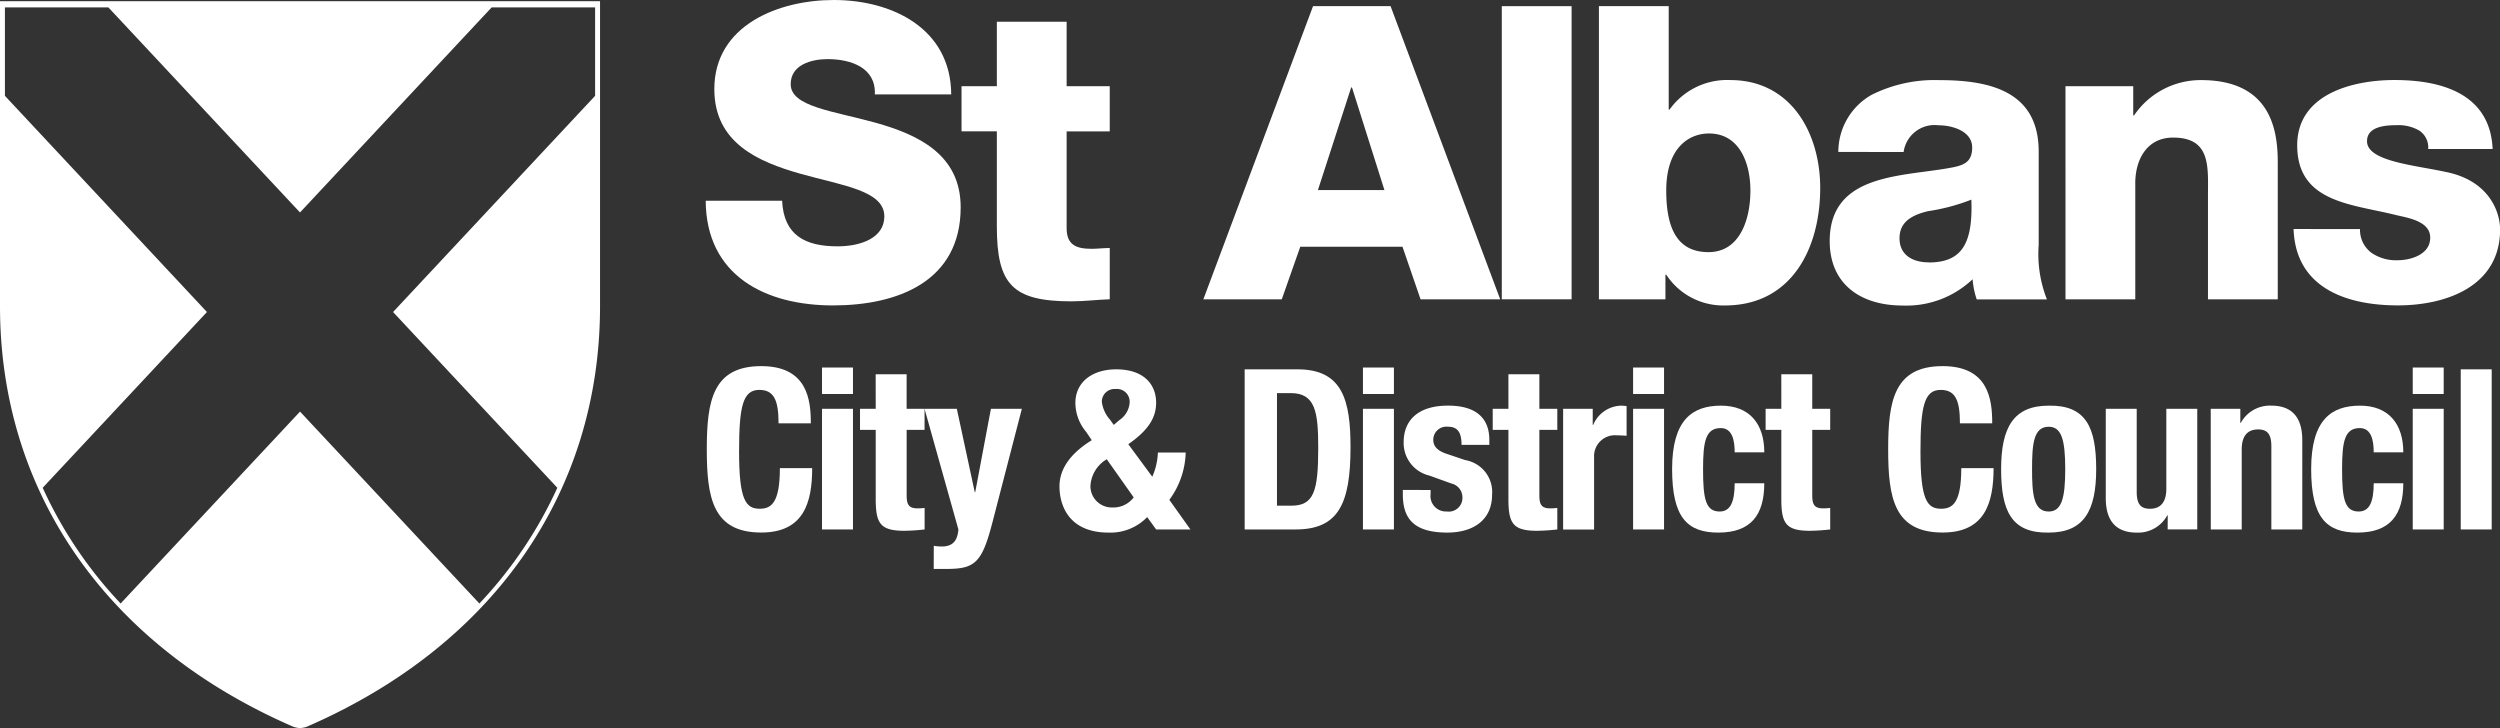
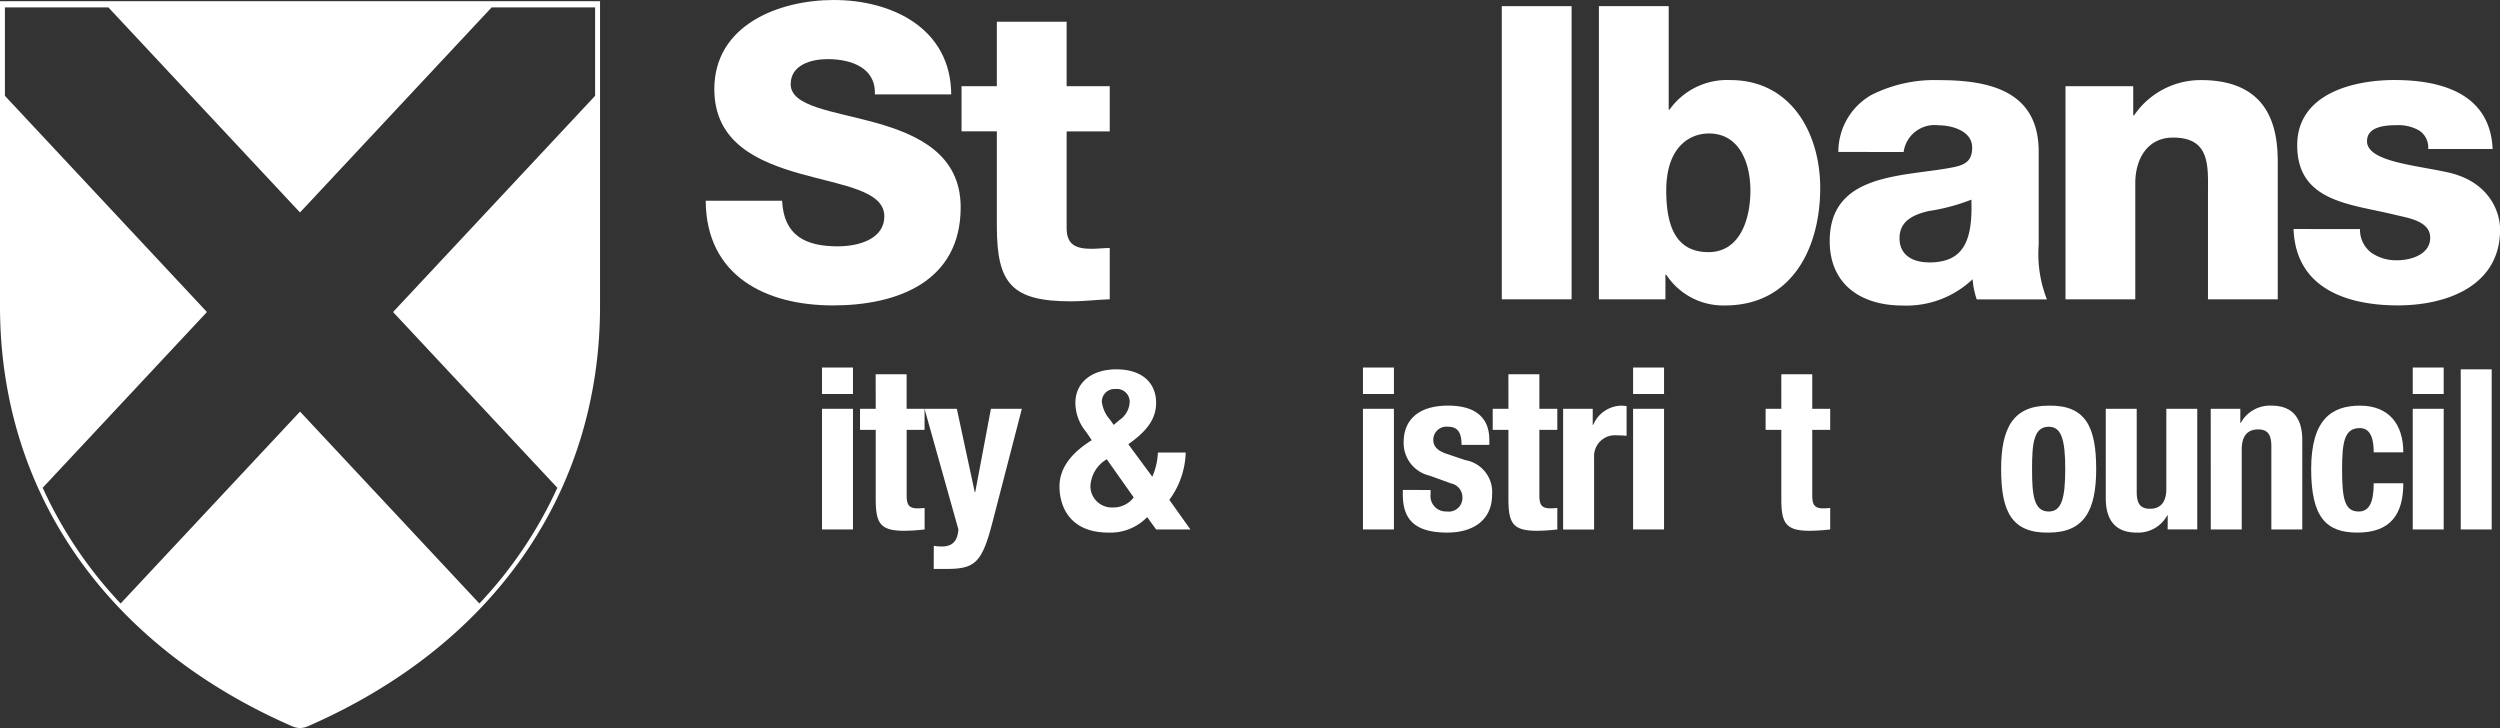
<svg xmlns="http://www.w3.org/2000/svg" width="187" height="54.458" viewBox="0 0 187 54.458">
  <rect x="0" y="0" width="187" height="54.458" fill="#333333" stroke="none" />
  <g id="Group_6470" data-name="Group 6470" transform="translate(465.023 -169.032)">
    <path id="Path_663" data-name="Path 663" d="M-407.091,184.049c.123,2.58,1.72,3.409,4.146,3.409,1.72,0,3.5-.614,3.5-2.241,0-1.935-3.133-2.3-6.3-3.195-3.132-.89-6.417-2.3-6.417-6.326,0-4.79,4.821-6.664,8.937-6.664,4.36,0,8.753,2.119,8.783,7.063h-5.713c.093-2-1.781-2.641-3.531-2.641-1.228,0-2.764.43-2.764,1.873,0,1.689,3.163,2,6.357,2.886,3.163.891,6.358,2.365,6.358,6.326,0,5.559-4.729,7.339-9.551,7.339-5.036,0-9.49-2.211-9.52-7.831" transform="translate(0.57 0)" fill="#fff" />
    <path id="Path_664" data-name="Path 664" d="M-382.791,178.842h-3.225v7.248c0,1.259.738,1.535,1.874,1.535.43,0,.891-.061,1.351-.061V191.4c-.952.03-1.9.154-2.856.154-4.453,0-5.589-1.29-5.589-5.62v-7.095h-2.641v-3.379h2.641v-4.821h5.22v4.821h3.225" transform="translate(0.777 0.018)" fill="#fff" />
-     <path id="Path_665" data-name="Path 665" d="M-367.78,169.488h5.8l8.2,21.927h-5.957l-1.351-3.93h-7.647l-1.383,3.93h-5.865m8.568-8.169h4.976l-2.427-7.677h-.06Z" transform="translate(0.972 0.005)" fill="#fff" />
    <rect id="Rectangle_3262" data-name="Rectangle 3262" width="5.221" height="21.927" transform="translate(-352.689 169.493)" fill="#fff" />
    <path id="Path_666" data-name="Path 666" d="M-346.716,169.488h5.22v7.739h.061a5.287,5.287,0,0,1,4.546-2.211c4.514,0,6.726,3.93,6.726,8.077,0,4.483-2.119,8.782-7.125,8.782a5.093,5.093,0,0,1-4.391-2.3h-.062v1.843h-4.975m5.036-8.138c0,2.794.8,4.606,3.162,4.606,2.334,0,3.133-2.426,3.133-4.606,0-2.027-.8-4.269-3.1-4.269C-339.9,179.008-341.68,179.99-341.68,183.277Z" transform="translate(1.292 0.005)" fill="#fff" />
    <path id="Path_667" data-name="Path 667" d="M-328.993,180.33a4.9,4.9,0,0,1,2.487-4.269,10.529,10.529,0,0,1,5.068-1.1c3.778,0,7.431.829,7.431,5.344v6.971a9.267,9.267,0,0,0,.615,4.084h-5.251a6.262,6.262,0,0,1-.308-1.505,7.189,7.189,0,0,1-5.251,1.965c-3.041,0-5.437-1.535-5.437-4.821,0-5.19,5.651-4.791,9.275-5.528.891-.184,1.382-.491,1.382-1.474,0-1.2-1.445-1.658-2.518-1.658a2.334,2.334,0,0,0-2.61,2m1.873,8.261c2.487,0,3.316-1.412,3.194-4.7a14.737,14.737,0,0,1-3.224.859c-1.168.277-2.15.768-2.15,2.028C-324.418,188.069-323.4,188.591-322.237,188.591Z" transform="translate(1.478 0.065)" fill="#fff" />
    <path id="Path_668" data-name="Path 668" d="M-312.194,175.416h5.068V177.6h.061a6.021,6.021,0,0,1,5.007-2.642c5.312,0,5.742,3.87,5.742,6.173v10.226h-5.22v-7.708c0-2.181.245-4.391-2.611-4.391-1.965,0-2.826,1.658-2.826,3.409v8.691h-5.22" transform="translate(1.669 0.065)" fill="#fff" />
    <path id="Path_669" data-name="Path 669" d="M-290.347,186.1a2.141,2.141,0,0,0,.86,1.781,3.26,3.26,0,0,0,1.934.553c1.013,0,2.457-.43,2.457-1.689,0-1.228-1.628-1.474-2.549-1.689-3.286-.829-7.4-.921-7.4-5.22,0-3.838,4.147-4.883,7.279-4.883,3.5,0,7.155,1.013,7.339,5.159h-4.821a1.5,1.5,0,0,0-.675-1.382,3.089,3.089,0,0,0-1.658-.4c-.859,0-2.242.092-2.242,1.2,0,1.5,3.5,1.78,5.9,2.3,3.225.645,4.054,2.979,4.054,4.3,0,4.268-4.054,5.68-7.647,5.68-3.778,0-7.647-1.259-7.8-5.712" transform="translate(1.853 0.065)" fill="#fff" />
-     <path id="Path_670" data-name="Path 670" d="M-407.358,200.4c0-1.745-.353-2.5-1.444-2.5-1.224,0-1.509,1.224-1.509,4.613,0,3.624.5,4.277,1.543,4.277.873,0,1.509-.453,1.509-3.036h2.416c0,2.583-.637,4.815-3.807,4.815-3.624,0-4.076-2.584-4.076-6.224s.452-6.223,4.076-6.223c3.455,0,3.706,2.532,3.706,4.277" transform="translate(0.571 0.296)" fill="#fff" />
    <path id="Path_671" data-name="Path 671" d="M-404.2,196.226h2.315v1.98H-404.2m0,1.107h2.315v9.025H-404.2Z" transform="translate(0.664 0.297)" fill="#fff" />
    <path id="Path_672" data-name="Path 672" d="M-400.218,196.724h2.315v2.584h1.342v1.576H-397.9v4.882c0,.7.151.99.822.99a4.971,4.971,0,0,0,.521-.033v1.61a14.794,14.794,0,0,1-1.51.1c-1.812,0-2.147-.554-2.147-2.383v-5.167h-1.175v-1.576h1.175" transform="translate(0.695 0.302)" fill="#fff" />
    <path id="Path_673" data-name="Path 673" d="M-395.923,209.529a3.584,3.584,0,0,0,.6.051c.856,0,1.175-.469,1.241-1.275l-2.532-9.024h2.415l1.342,6.24h.033l1.175-6.24h2.314l-2.181,8.42c-.8,3.121-1.325,3.557-3.473,3.557h-.939" transform="translate(0.747 0.33)" fill="#fff" />
    <path id="Path_674" data-name="Path 674" d="M-379.688,204.394a4.906,4.906,0,0,0,.419-1.812h2.08a6.226,6.226,0,0,1-1.224,3.54l1.576,2.214H-379.4l-.671-.923a3.807,3.807,0,0,1-2.885,1.159c-3.037,0-3.674-2.114-3.674-3.456,0-1.392.923-2.533,2.415-3.455l-.419-.621a3.4,3.4,0,0,1-.806-2.164c0-1.56,1.259-2.515,3.053-2.515,2.046,0,2.986,1.106,2.986,2.5,0,1.191-.671,2.113-2.081,3.1m-1.61,1.125a2.471,2.471,0,0,0-1.224,2.029,1.6,1.6,0,0,0,1.678,1.577,1.889,1.889,0,0,0,1.56-.754Zm.236-2.97.285.4.436-.369a1.721,1.721,0,0,0,.755-1.308.956.956,0,0,0-1.057-1.006.946.946,0,0,0-1.023.972A2.485,2.485,0,0,0-382.858,200.117Z" transform="translate(0.856 0.298)" fill="#fff" />
-     <path id="Path_675" data-name="Path 675" d="M-372.929,196.36h3.959c3.355,0,3.96,2.3,3.96,5.82,0,4.245-.908,6.157-4.111,6.157h-3.807m2.416-1.778h1.073c1.678,0,2.014-1.056,2.014-4.312,0-2.717-.217-4.109-2.063-4.109h-1.023Z" transform="translate(1.006 0.298)" fill="#fff" />
    <path id="Path_676" data-name="Path 676" d="M-364.175,196.226h2.316v1.98h-2.316m0,1.107h2.316v9.025h-2.316Z" transform="translate(1.101 0.297)" fill="#fff" />
    <path id="Path_677" data-name="Path 677" d="M-359.148,205.354v.3a1.157,1.157,0,0,0,1.207,1.309,1.026,1.026,0,0,0,1.174-1.075,1.06,1.06,0,0,0-.838-1.022l-1.627-.587a2.5,2.5,0,0,1-1.929-2.516c0-1.493.938-2.718,3.321-2.718,2.1,0,3.086.939,3.086,2.568v.368h-2.079c0-.906-.269-1.359-1.024-1.359a.984.984,0,0,0-1.09.974c0,.436.235.8,1.006,1.056l1.393.47a2.418,2.418,0,0,1,2,2.583c0,1.9-1.409,2.836-3.355,2.836-2.6,0-3.322-1.142-3.322-2.869v-.319" transform="translate(1.133 0.328)" fill="#fff" />
    <path id="Path_678" data-name="Path 678" d="M-353.4,196.724h2.315v2.584h1.342v1.576h-1.342v4.882c0,.7.152.99.823.99a4.97,4.97,0,0,0,.52-.033v1.61a14.8,14.8,0,0,1-1.51.1c-1.812,0-2.147-.554-2.147-2.383v-5.167h-1.175v-1.576h1.175" transform="translate(1.206 0.302)" fill="#fff" />
    <path id="Path_679" data-name="Path 679" d="M-349.364,199.283h2.214v1.207h.033a2.338,2.338,0,0,1,2.081-1.443,3.644,3.644,0,0,1,.419.033V201.3c-.235-.017-.486-.033-.721-.033a1.561,1.561,0,0,0-1.71,1.628v5.418h-2.316" transform="translate(1.263 0.328)" fill="#fff" />
    <path id="Path_680" data-name="Path 680" d="M-344.188,196.226h2.316v1.98h-2.316m0,1.107h2.316v9.025h-2.316Z" transform="translate(1.32 0.297)" fill="#fff" />
-     <path id="Path_681" data-name="Path 681" d="M-336.62,202.537c0-.872-.168-1.812-1.04-1.812-1.14,0-1.325,1.006-1.325,3.086,0,2.231.2,3.154,1.241,3.154.771,0,1.124-.655,1.124-2.115h2.214c0,2.367-.99,3.692-3.439,3.692-2.315,0-3.455-1.124-3.455-4.748,0-3.707,1.527-4.747,3.658-4.747s3.237,1.359,3.237,3.49" transform="translate(1.351 0.328)" fill="#fff" />
    <path id="Path_682" data-name="Path 682" d="M-333.208,196.724h2.314v2.584h1.343v1.576h-1.343v4.882c0,.7.152.99.823.99a4.933,4.933,0,0,0,.52-.033v1.61a14.794,14.794,0,0,1-1.509.1c-1.812,0-2.147-.554-2.147-2.383v-5.167h-1.175v-1.576h1.175" transform="translate(1.427 0.302)" fill="#fff" />
-     <path id="Path_683" data-name="Path 683" d="M-319.946,200.4c0-1.745-.352-2.5-1.444-2.5-1.223,0-1.508,1.224-1.508,4.613,0,3.624.5,4.277,1.542,4.277.872,0,1.51-.453,1.51-3.036h2.416c0,2.583-.638,4.815-3.808,4.815-3.624,0-4.076-2.584-4.076-6.224s.452-6.223,4.076-6.223c3.455,0,3.707,2.532,3.707,4.277" transform="translate(1.526 0.296)" fill="#fff" />
    <path id="Path_684" data-name="Path 684" d="M-313.4,199.047c2.784-.051,3.555,1.61,3.555,4.747,0,3.087-.9,4.748-3.555,4.748-2.785.05-3.556-1.611-3.556-4.748,0-3.085.906-4.747,3.556-4.747m0,7.919c.939,0,1.24-.923,1.24-3.171s-.3-3.17-1.24-3.17c-1.141,0-1.242,1.325-1.242,3.17S-314.537,206.966-313.4,206.966Z" transform="translate(1.617 0.328)" fill="#fff" />
    <path id="Path_685" data-name="Path 685" d="M-304.579,207.248h-.034a2.476,2.476,0,0,1-2.3,1.292c-1.443,0-2.3-.789-2.3-2.567V199.28h2.314V205.5c0,.906.3,1.258.99,1.258.789,0,1.225-.486,1.225-1.492V199.28h2.314V208.3h-2.214" transform="translate(1.702 0.33)" fill="#fff" />
    <path id="Path_686" data-name="Path 686" d="M-301.447,199.283h2.214v1.056h.034a2.476,2.476,0,0,1,2.3-1.292c1.443,0,2.3.789,2.3,2.568v6.692h-2.313v-6.223c0-.906-.3-1.259-.99-1.259-.79,0-1.226.487-1.226,1.493v5.989h-2.314" transform="translate(1.786 0.328)" fill="#fff" />
    <path id="Path_687" data-name="Path 687" d="M-289.336,202.537c0-.872-.169-1.812-1.04-1.812-1.14,0-1.326,1.006-1.326,3.086,0,2.231.2,3.154,1.242,3.154.771,0,1.124-.655,1.124-2.115h2.213c0,2.367-.989,3.692-3.438,3.692-2.315,0-3.454-1.124-3.454-4.748,0-3.707,1.525-4.747,3.655-4.747s3.237,1.359,3.237,3.49" transform="translate(1.867 0.328)" fill="#fff" />
    <path id="Path_688" data-name="Path 688" d="M-286.5,196.226h2.315v1.98H-286.5m0,1.107h2.315v9.025H-286.5Z" transform="translate(1.95 0.297)" fill="#fff" />
    <rect id="Rectangle_3263" data-name="Rectangle 3263" width="2.316" height="11.977" transform="translate(-280.96 196.658)" fill="#fff" />
    <path id="Path_689" data-name="Path 689" d="M-428.253,169.58l-14.334,15.338-14.333-15.338h-7.739V176.2l15.111,16.17-12.286,13.146a31.741,31.741,0,0,0,5.83,8.657l13.416-14.355,13.417,14.355a31.729,31.729,0,0,0,5.831-8.657l-12.288-13.146,15.113-16.171V169.58" transform="translate(0.004 0.006)" fill="none" />
    <path id="Path_690" data-name="Path 690" d="M-465.023,169.12v22.811c0,13.9,7.958,25.352,21.824,31.411a1.659,1.659,0,0,0,.618.147,1.632,1.632,0,0,0,.61-.144c13.874-6.062,21.831-17.513,21.831-31.414V169.12Zm44.514,7.079-15.113,16.171,12.288,13.146a31.729,31.729,0,0,1-5.831,8.657l-13.417-14.355L-456,214.173a31.741,31.741,0,0,1-5.83-8.657l12.286-13.146-15.111-16.17v-6.615h7.739l14.333,15.338,14.334-15.338h7.74Z" transform="translate(0 0.001)" fill="#fff" />
  </g>
</svg>